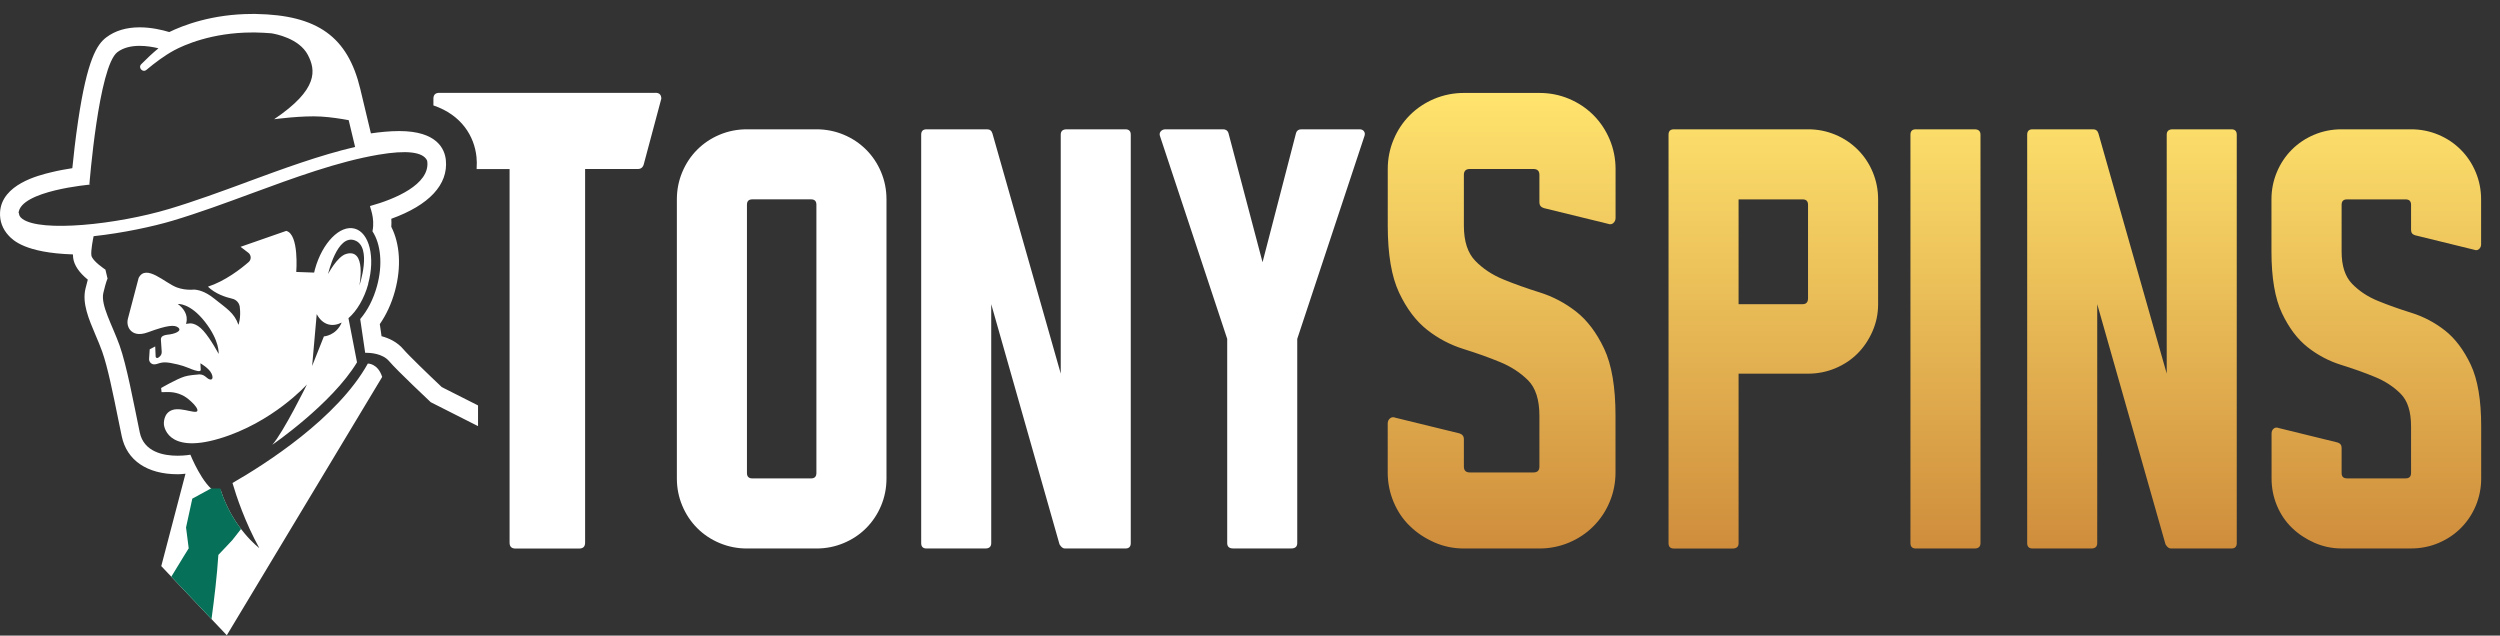
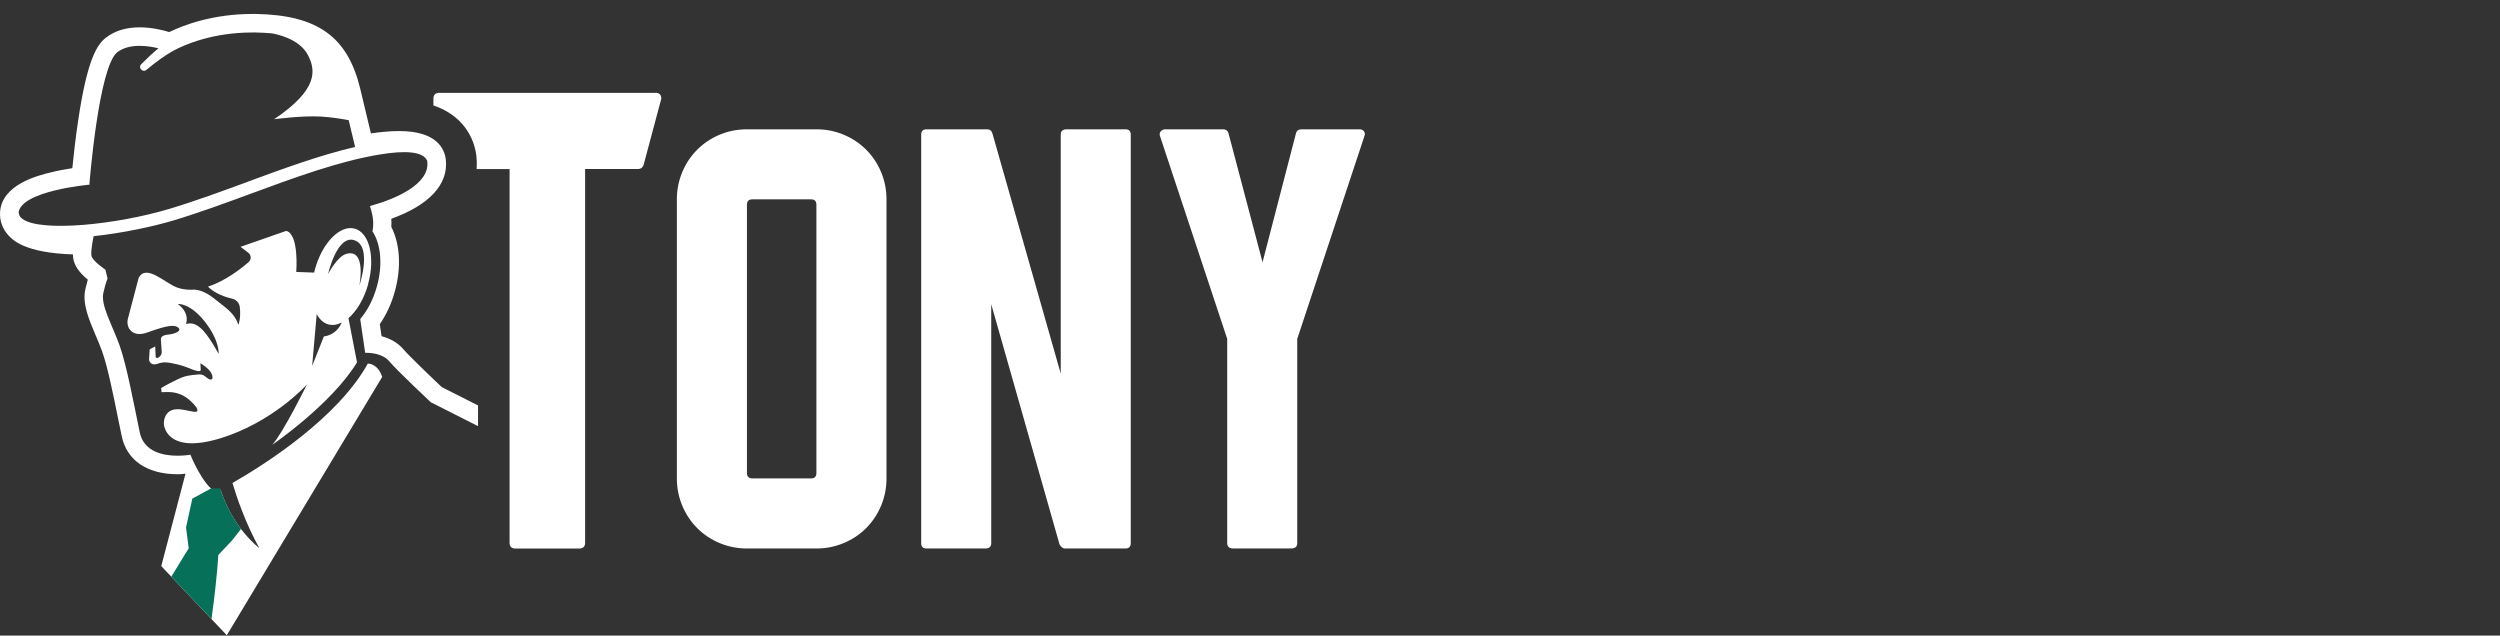
<svg xmlns="http://www.w3.org/2000/svg" width="118" height="30" viewBox="0 0 118 30" fill="none">
  <rect x="0" y="0" width="118" height="30" fill="#333333" stroke="none" />
-   <path d="M72.66 9.544V8.255C72.66 8.071 72.568 7.977 72.382 7.977H69.372C69.189 7.977 69.095 8.069 69.095 8.255V10.652C69.095 11.388 69.274 11.941 69.632 12.31C69.99 12.68 70.43 12.971 70.953 13.187C71.476 13.402 72.05 13.607 72.674 13.802C73.298 13.997 73.871 14.299 74.394 14.708C74.917 15.118 75.358 15.701 75.716 16.458C76.073 17.215 76.252 18.27 76.252 19.622V22.294C76.252 22.785 76.161 23.251 75.975 23.691C75.791 24.132 75.534 24.515 75.206 24.843C74.878 25.171 74.495 25.426 74.055 25.611C73.614 25.795 73.148 25.889 72.657 25.889H69.095C68.604 25.889 68.138 25.793 67.698 25.598C67.257 25.403 66.872 25.148 66.546 24.829C66.218 24.513 65.963 24.134 65.778 23.694C65.594 23.253 65.5 22.788 65.5 22.297V19.993C65.5 19.89 65.534 19.81 65.608 19.748C65.679 19.686 65.766 19.677 65.869 19.718L68.879 20.454C69.021 20.496 69.095 20.587 69.095 20.732V22.021C69.095 22.205 69.187 22.299 69.372 22.299H72.382C72.566 22.299 72.66 22.207 72.66 22.021V19.624C72.66 18.867 72.481 18.307 72.123 17.949C71.765 17.591 71.325 17.305 70.802 17.089C70.279 16.873 69.705 16.669 69.081 16.474C68.457 16.279 67.883 15.979 67.361 15.568C66.838 15.157 66.397 14.575 66.039 13.818C65.681 13.061 65.502 12.005 65.502 10.654V7.982C65.502 7.491 65.594 7.025 65.78 6.584C65.963 6.144 66.22 5.761 66.548 5.433C66.876 5.105 67.26 4.85 67.7 4.664C68.141 4.481 68.606 4.387 69.097 4.387H72.66C73.151 4.387 73.616 4.478 74.057 4.664C74.497 4.848 74.88 5.105 75.209 5.433C75.537 5.761 75.791 6.144 75.977 6.584C76.161 7.025 76.255 7.491 76.255 7.982V10.285C76.255 10.388 76.218 10.468 76.147 10.53C76.076 10.592 75.989 10.601 75.885 10.56L72.876 9.824C72.731 9.782 72.66 9.691 72.66 9.546V9.544ZM85.339 6.103C85.791 6.103 86.22 6.188 86.626 6.357C87.032 6.527 87.385 6.763 87.686 7.064C87.987 7.364 88.223 7.718 88.393 8.124C88.562 8.53 88.647 8.957 88.647 9.411V14.357C88.647 14.809 88.558 15.238 88.379 15.644C88.2 16.05 87.964 16.398 87.672 16.69C87.381 16.981 87.032 17.213 86.626 17.383C86.22 17.552 85.793 17.637 85.339 17.637H82.061V25.637C82.061 25.806 81.967 25.891 81.779 25.891H79.01C78.84 25.891 78.755 25.806 78.755 25.637V6.357C78.755 6.188 78.84 6.103 79.01 6.103H85.341H85.339ZM85.085 14.357C85.254 14.357 85.339 14.263 85.339 14.075V9.665C85.339 9.496 85.254 9.411 85.085 9.411H82.061V14.357H85.085ZM93.479 6.357V25.634C93.479 25.804 93.385 25.889 93.196 25.889H90.427C90.258 25.889 90.173 25.804 90.173 25.634V6.357C90.173 6.188 90.258 6.103 90.427 6.103H93.196C93.385 6.103 93.479 6.188 93.479 6.357ZM95.683 6.357C95.683 6.188 95.768 6.103 95.938 6.103H98.792C98.922 6.103 99.007 6.169 99.046 6.3L102.269 17.635V6.357C102.269 6.188 102.364 6.103 102.552 6.103H105.321C105.49 6.103 105.575 6.188 105.575 6.357V25.634C105.575 25.804 105.49 25.889 105.321 25.889H102.467C102.373 25.889 102.288 25.823 102.212 25.692L98.989 14.357V25.634C98.989 25.804 98.895 25.889 98.707 25.889H95.938C95.768 25.889 95.683 25.804 95.683 25.634V6.357ZM113.802 10.851V9.665C113.802 9.496 113.717 9.411 113.547 9.411H110.778C110.608 9.411 110.524 9.496 110.524 9.665V11.87C110.524 12.549 110.689 13.056 111.019 13.396C111.349 13.735 111.753 14.004 112.235 14.201C112.717 14.398 113.242 14.586 113.818 14.765C114.391 14.944 114.921 15.222 115.401 15.598C115.88 15.974 116.286 16.513 116.617 17.208C116.947 17.906 117.112 18.876 117.112 20.119V22.579C117.112 23.031 117.027 23.46 116.858 23.866C116.688 24.272 116.451 24.625 116.151 24.926C115.85 25.226 115.497 25.462 115.091 25.632C114.685 25.802 114.258 25.887 113.804 25.887H110.526C110.074 25.887 109.645 25.797 109.239 25.618C108.833 25.439 108.48 25.203 108.179 24.912C107.878 24.62 107.642 24.272 107.472 23.866C107.303 23.46 107.218 23.033 107.218 22.579V20.459C107.218 20.365 107.25 20.289 107.316 20.232C107.383 20.175 107.463 20.165 107.557 20.204L110.326 20.883C110.457 20.922 110.524 21.007 110.524 21.138V22.324C110.524 22.494 110.608 22.579 110.778 22.579H113.547C113.717 22.579 113.802 22.494 113.802 22.324V20.119C113.802 19.422 113.637 18.908 113.306 18.58C112.976 18.25 112.572 17.986 112.09 17.789C111.611 17.591 111.083 17.403 110.507 17.224C109.932 17.045 109.404 16.768 108.925 16.392C108.445 16.015 108.039 15.479 107.709 14.781C107.378 14.084 107.213 13.113 107.213 11.87V9.411C107.213 8.959 107.298 8.53 107.468 8.124C107.638 7.718 107.874 7.364 108.174 7.064C108.475 6.763 108.828 6.527 109.234 6.357C109.64 6.188 110.067 6.103 110.521 6.103H113.799C114.251 6.103 114.68 6.188 115.086 6.357C115.493 6.527 115.846 6.763 116.146 7.064C116.447 7.364 116.683 7.718 116.853 8.124C117.023 8.53 117.108 8.957 117.108 9.411V11.53C117.108 11.624 117.075 11.7 117.009 11.758C116.942 11.815 116.862 11.824 116.768 11.785L113.999 11.106C113.866 11.069 113.802 10.985 113.802 10.851Z" fill="url(#paint0_linear_19313_777)" />
  <path d="M38.534 6.103C38.986 6.103 39.415 6.188 39.821 6.357C40.227 6.527 40.581 6.763 40.881 7.064C41.182 7.364 41.418 7.718 41.588 8.124C41.758 8.53 41.842 8.957 41.842 9.411V22.581C41.842 23.033 41.758 23.462 41.588 23.868C41.418 24.274 41.182 24.627 40.881 24.928C40.581 25.229 40.227 25.465 39.821 25.634C39.415 25.804 38.989 25.889 38.534 25.889H35.256C34.804 25.889 34.375 25.804 33.969 25.634C33.563 25.465 33.21 25.229 32.909 24.928C32.609 24.627 32.373 24.274 32.203 23.868C32.033 23.462 31.948 23.035 31.948 22.581V9.411C31.948 8.959 32.033 8.53 32.203 8.124C32.373 7.718 32.609 7.364 32.909 7.064C33.21 6.763 33.563 6.527 33.969 6.357C34.375 6.188 34.802 6.103 35.256 6.103H38.534ZM38.28 22.581C38.45 22.581 38.534 22.496 38.534 22.326V9.663C38.534 9.493 38.45 9.409 38.28 9.409H35.511C35.341 9.409 35.256 9.493 35.256 9.663V22.326C35.256 22.496 35.341 22.581 35.511 22.581H38.28ZM43.48 6.357C43.48 6.188 43.565 6.103 43.735 6.103H46.589C46.72 6.103 46.804 6.169 46.843 6.3L50.067 17.635V6.357C50.067 6.188 50.161 6.103 50.349 6.103H53.118C53.288 6.103 53.372 6.188 53.372 6.357V25.634C53.372 25.804 53.288 25.889 53.118 25.889H50.264C50.17 25.889 50.085 25.823 50.009 25.692L46.786 14.357V25.634C46.786 25.804 46.692 25.889 46.504 25.889H43.735C43.565 25.889 43.48 25.804 43.48 25.634V6.357ZM54.758 6.442C54.719 6.348 54.73 6.268 54.786 6.201C54.843 6.135 54.916 6.103 55.013 6.103H57.727C57.857 6.103 57.942 6.16 57.981 6.272L59.592 12.377L61.175 6.272C61.211 6.16 61.296 6.103 61.429 6.103H64.171C64.265 6.103 64.336 6.135 64.382 6.201C64.428 6.268 64.434 6.348 64.395 6.442L61.23 15.995V25.632C61.23 25.802 61.136 25.887 60.947 25.887H58.206C58.018 25.887 57.924 25.802 57.924 25.632V15.995L54.758 6.442ZM30.934 4.382H20.735C20.551 4.382 20.457 4.474 20.457 4.66V4.976C21.792 5.428 22.391 6.44 22.49 7.406C22.506 7.559 22.512 7.754 22.497 7.979H24.052V25.614C24.052 25.797 24.144 25.891 24.329 25.891H27.339C27.523 25.891 27.617 25.8 27.617 25.614V7.977H30.106C30.248 7.977 30.342 7.906 30.384 7.761L31.214 4.657C31.214 4.474 31.122 4.38 30.936 4.38L30.934 4.382Z" fill="white" />
  <path d="M20.845 18.264C20.232 17.686 19.273 16.761 19.041 16.486C18.748 16.14 18.358 15.961 18.009 15.869L17.927 15.302H17.924C18.229 14.864 18.477 14.339 18.64 13.742C18.956 12.588 18.872 11.499 18.47 10.707C18.479 10.572 18.477 10.443 18.47 10.326C20.255 9.682 21.163 8.711 21.044 7.551C20.991 7.041 20.636 6.186 18.844 6.186C18.385 6.186 17.901 6.238 17.507 6.296C17.396 5.832 17.231 5.146 17.004 4.192C16.412 1.733 14.988 0.71 12.077 0.659C12.021 0.659 11.964 0.659 11.909 0.659C10.012 0.659 8.629 1.201 7.989 1.513C7.647 1.409 7.133 1.29 6.591 1.29C5.963 1.29 5.435 1.448 5.018 1.763C4.582 2.091 4.118 2.795 3.687 5.704C3.559 6.562 3.469 7.383 3.414 7.938C3.114 7.984 2.753 8.048 2.391 8.138C1.82 8.278 0.081 8.7 0.003 10.014C-0.022 10.43 0.12 10.813 0.411 11.123C0.606 11.331 1.18 11.937 3.442 12.008C3.442 12.068 3.446 12.123 3.453 12.175C3.501 12.522 3.733 12.864 4.144 13.199C4.112 13.313 4.075 13.453 4.034 13.628C3.871 14.311 4.183 15.043 4.511 15.818C4.621 16.075 4.733 16.341 4.823 16.594C5.08 17.314 5.337 18.581 5.584 19.803C5.639 20.069 5.692 20.331 5.745 20.585C5.981 21.728 6.945 22.384 8.385 22.384C8.395 22.384 8.406 22.384 8.415 22.384C8.505 22.384 8.624 22.373 8.755 22.359L7.612 26.72L10.705 29.984L18.039 17.791C17.832 17.144 17.362 17.16 17.362 17.16C15.931 19.739 12.515 21.912 10.973 22.797C11.154 23.416 11.563 24.644 12.239 25.871C12.239 25.871 10.98 24.926 10.411 23.111C10.271 23.187 10.193 23.226 10.193 23.226C9.569 22.912 8.986 21.462 8.986 21.462C8.986 21.462 8.73 21.51 8.381 21.51C7.738 21.51 6.789 21.345 6.596 20.407C6.296 18.961 5.979 17.243 5.642 16.298C5.304 15.353 4.742 14.398 4.878 13.825C5.013 13.251 5.077 13.153 5.077 13.153L4.976 12.726C4.976 12.726 4.35 12.318 4.313 12.054C4.281 11.818 4.396 11.255 4.419 11.148C5.798 10.999 7.22 10.694 8.149 10.416C9.379 10.049 10.643 9.583 11.868 9.131C13.873 8.393 15.944 7.629 17.858 7.303C19.188 7.076 19.961 7.167 20.156 7.571C20.161 7.594 20.166 7.615 20.17 7.638C20.28 8.702 18.656 9.397 17.47 9.723C17.429 9.735 17.715 10.262 17.58 10.918C17.972 11.512 18.076 12.481 17.793 13.508C17.621 14.132 17.341 14.665 17.002 15.059L17.236 16.651C17.236 16.651 17.254 16.651 17.289 16.651C17.468 16.651 18.057 16.681 18.367 17.048C18.734 17.484 20.331 18.984 20.331 18.984L22.563 20.113V19.136L20.838 18.264H20.845ZM11.671 8.588C10.455 9.035 9.198 9.498 7.986 9.861C5.502 10.604 1.934 10.971 1.058 10.333C0.916 10.23 0.898 10.134 0.895 10.06H0.875C0.95 8.994 4.272 8.711 4.272 8.711L4.219 8.705C4.219 8.705 4.655 3.128 5.543 2.46C5.839 2.237 6.218 2.164 6.591 2.164C6.91 2.164 7.222 2.217 7.479 2.279C7.195 2.513 6.926 2.767 6.663 3.034C6.507 3.201 6.741 3.446 6.915 3.295C7.316 2.96 7.759 2.625 8.227 2.371C8.665 2.137 9.989 1.533 11.909 1.533C11.96 1.533 12.01 1.533 12.06 1.533C12.327 1.538 12.574 1.552 12.811 1.572C12.987 1.6 14.116 1.802 14.531 2.593C14.901 3.302 15.047 4.21 12.937 5.628C12.937 5.628 14.263 5.447 15.155 5.502C15.614 5.529 16.096 5.605 16.458 5.672C16.601 6.264 16.699 6.674 16.761 6.936C15.093 7.326 13.359 7.964 11.673 8.585L11.671 8.588ZM17.376 13.398C17.72 12.15 17.436 10.982 16.743 10.792C16.05 10.602 15.21 11.46 14.866 12.708C14.852 12.76 14.841 12.813 14.827 12.866L13.983 12.836C13.983 12.836 14.127 11.054 13.51 10.898L11.354 11.65L11.721 11.93C11.863 12.04 11.872 12.253 11.735 12.37C11.363 12.694 10.627 13.265 9.815 13.531C10.159 13.868 10.647 14.027 10.959 14.098C11.148 14.139 11.292 14.293 11.317 14.483C11.382 15.013 11.255 15.332 11.255 15.332C11.056 14.759 10.686 14.557 10.101 14.086C9.672 13.74 9.333 13.676 9.156 13.669C9.115 13.671 9.074 13.674 9.03 13.676H9.028C8.798 13.68 8.571 13.648 8.351 13.568C7.791 13.364 6.892 12.432 6.543 13.121L6.039 15.036C5.99 15.222 6.02 15.426 6.144 15.575C6.277 15.734 6.527 15.853 6.986 15.683C7.906 15.344 8.239 15.323 8.408 15.458C8.61 15.617 8.264 15.768 7.885 15.8C7.81 15.807 7.743 15.83 7.693 15.855C7.626 15.887 7.589 15.958 7.594 16.032L7.633 16.601C7.64 16.697 7.596 16.789 7.518 16.846L7.465 16.885C7.417 16.92 7.348 16.887 7.346 16.828L7.326 16.351L7.066 16.488L7.037 16.933C7.025 17.089 7.158 17.218 7.314 17.197C7.355 17.193 7.401 17.181 7.449 17.165C7.704 17.08 7.858 17.078 8.39 17.202C8.562 17.241 8.743 17.305 8.911 17.372C8.911 17.372 8.911 17.372 8.913 17.372C8.961 17.39 9.007 17.41 9.051 17.429C9.218 17.493 9.473 17.573 9.475 17.461C9.475 17.383 9.459 17.147 9.459 17.147C9.459 17.147 9.872 17.378 9.989 17.642C10.106 17.906 9.966 17.993 9.78 17.842C9.645 17.732 9.592 17.681 9.42 17.67C9.239 17.683 8.902 17.713 8.716 17.771C8.33 17.89 7.605 18.314 7.605 18.314L7.626 18.509L7.929 18.505C8.278 18.5 8.619 18.615 8.89 18.837C9.081 18.996 9.266 19.177 9.312 19.322C9.409 19.636 8.61 19.2 8.149 19.347C7.688 19.491 7.736 20.026 7.736 20.026C7.736 20.026 7.81 21.455 10.342 20.705C12.875 19.952 14.488 18.147 14.488 18.147C14.488 18.147 13.373 20.413 12.852 20.994C12.852 20.994 15.662 19.069 16.851 17.103L16.447 15.018C16.839 14.681 17.19 14.1 17.383 13.398H17.376ZM10.317 16.702C10.317 16.702 9.955 16.011 9.599 15.612C9.243 15.213 8.95 15.266 8.95 15.266L8.778 15.286C8.778 15.286 8.991 14.793 8.392 14.348C8.392 14.348 8.966 14.284 9.675 15.192C10.384 16.101 10.319 16.702 10.319 16.702H10.317ZM15.288 15.878L14.733 17.273L14.949 14.825C15.082 15.073 15.265 15.247 15.497 15.311C15.699 15.367 15.915 15.332 16.128 15.224C15.864 15.846 15.288 15.878 15.288 15.878ZM16.334 11.987C15.915 12.111 15.486 12.932 15.486 12.932C15.486 12.932 15.91 11.042 16.745 11.345C17.582 11.648 16.963 13.479 16.963 13.479C16.963 13.479 17.314 11.696 16.334 11.987Z" fill="white" />
  <path d="M10.401 23.054H10.206H9.96L9.077 23.536L8.781 24.896L8.907 25.881C8.907 25.881 8.522 26.495 8.086 27.22L9.983 29.223C10.118 28.232 10.245 27.154 10.307 26.192L10.96 25.5L11.378 24.968C11.025 24.504 10.642 23.864 10.396 23.054H10.401Z" fill="#067158" />
  <defs>
    <linearGradient id="paint0_linear_19313_777" x1="91.306" y1="4.382" x2="91.306" y2="25.887" gradientUnits="userSpaceOnUse">
      <stop stop-color="#FFE46E" />
      <stop offset="1" stop-color="#CF8D3C" />
    </linearGradient>
  </defs>
</svg>